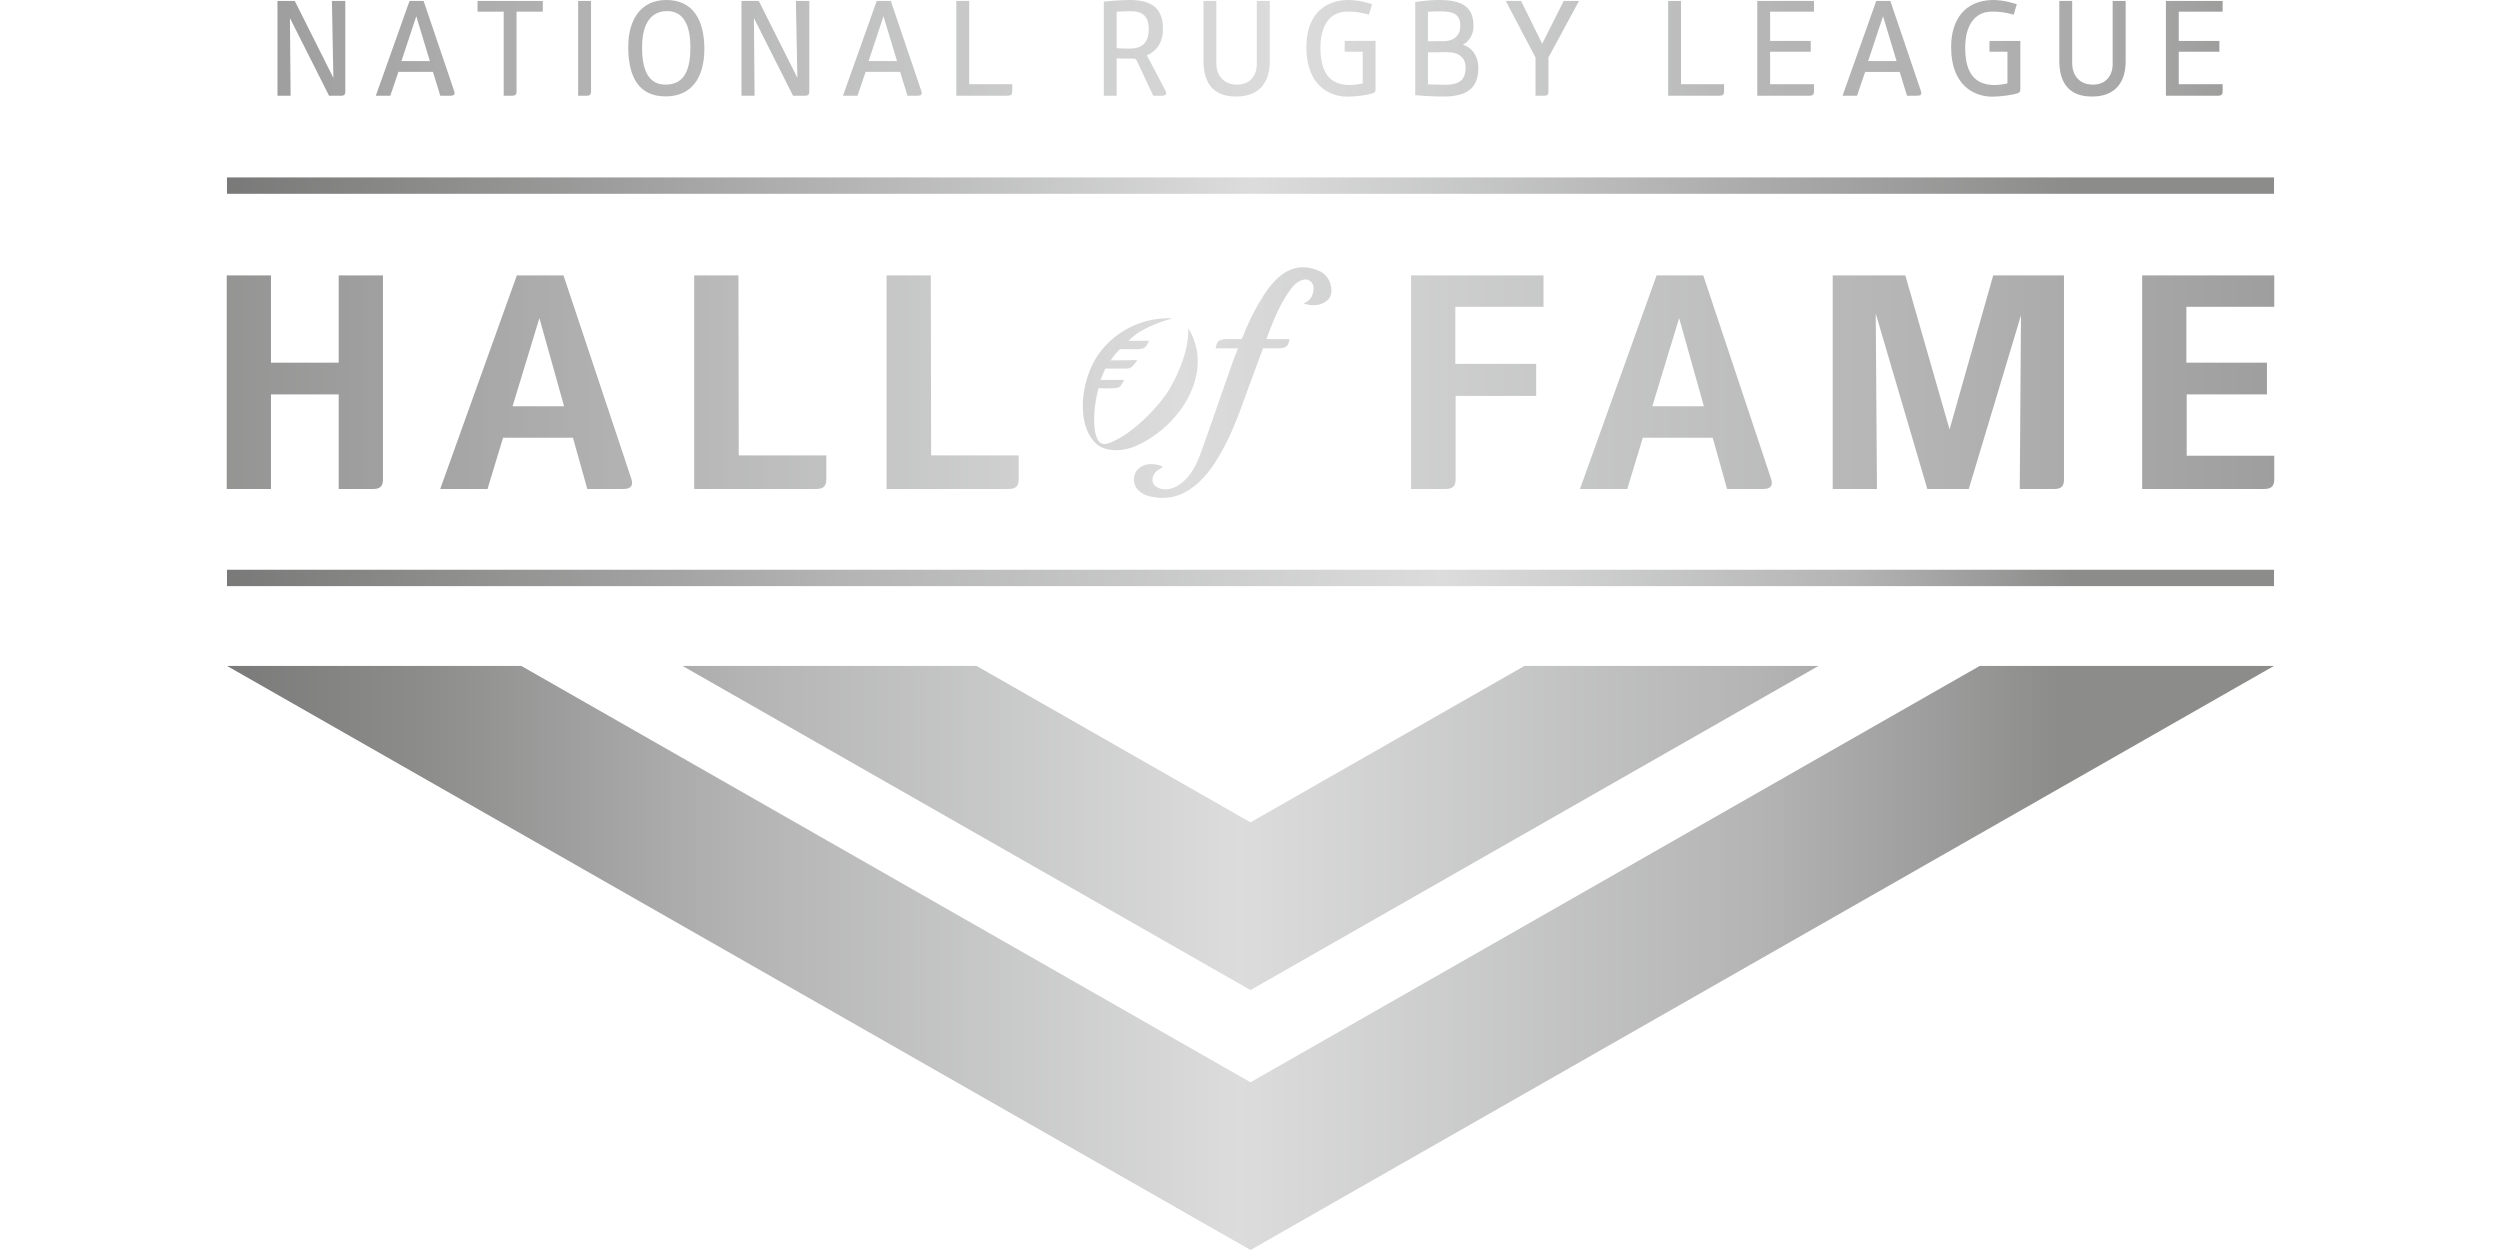
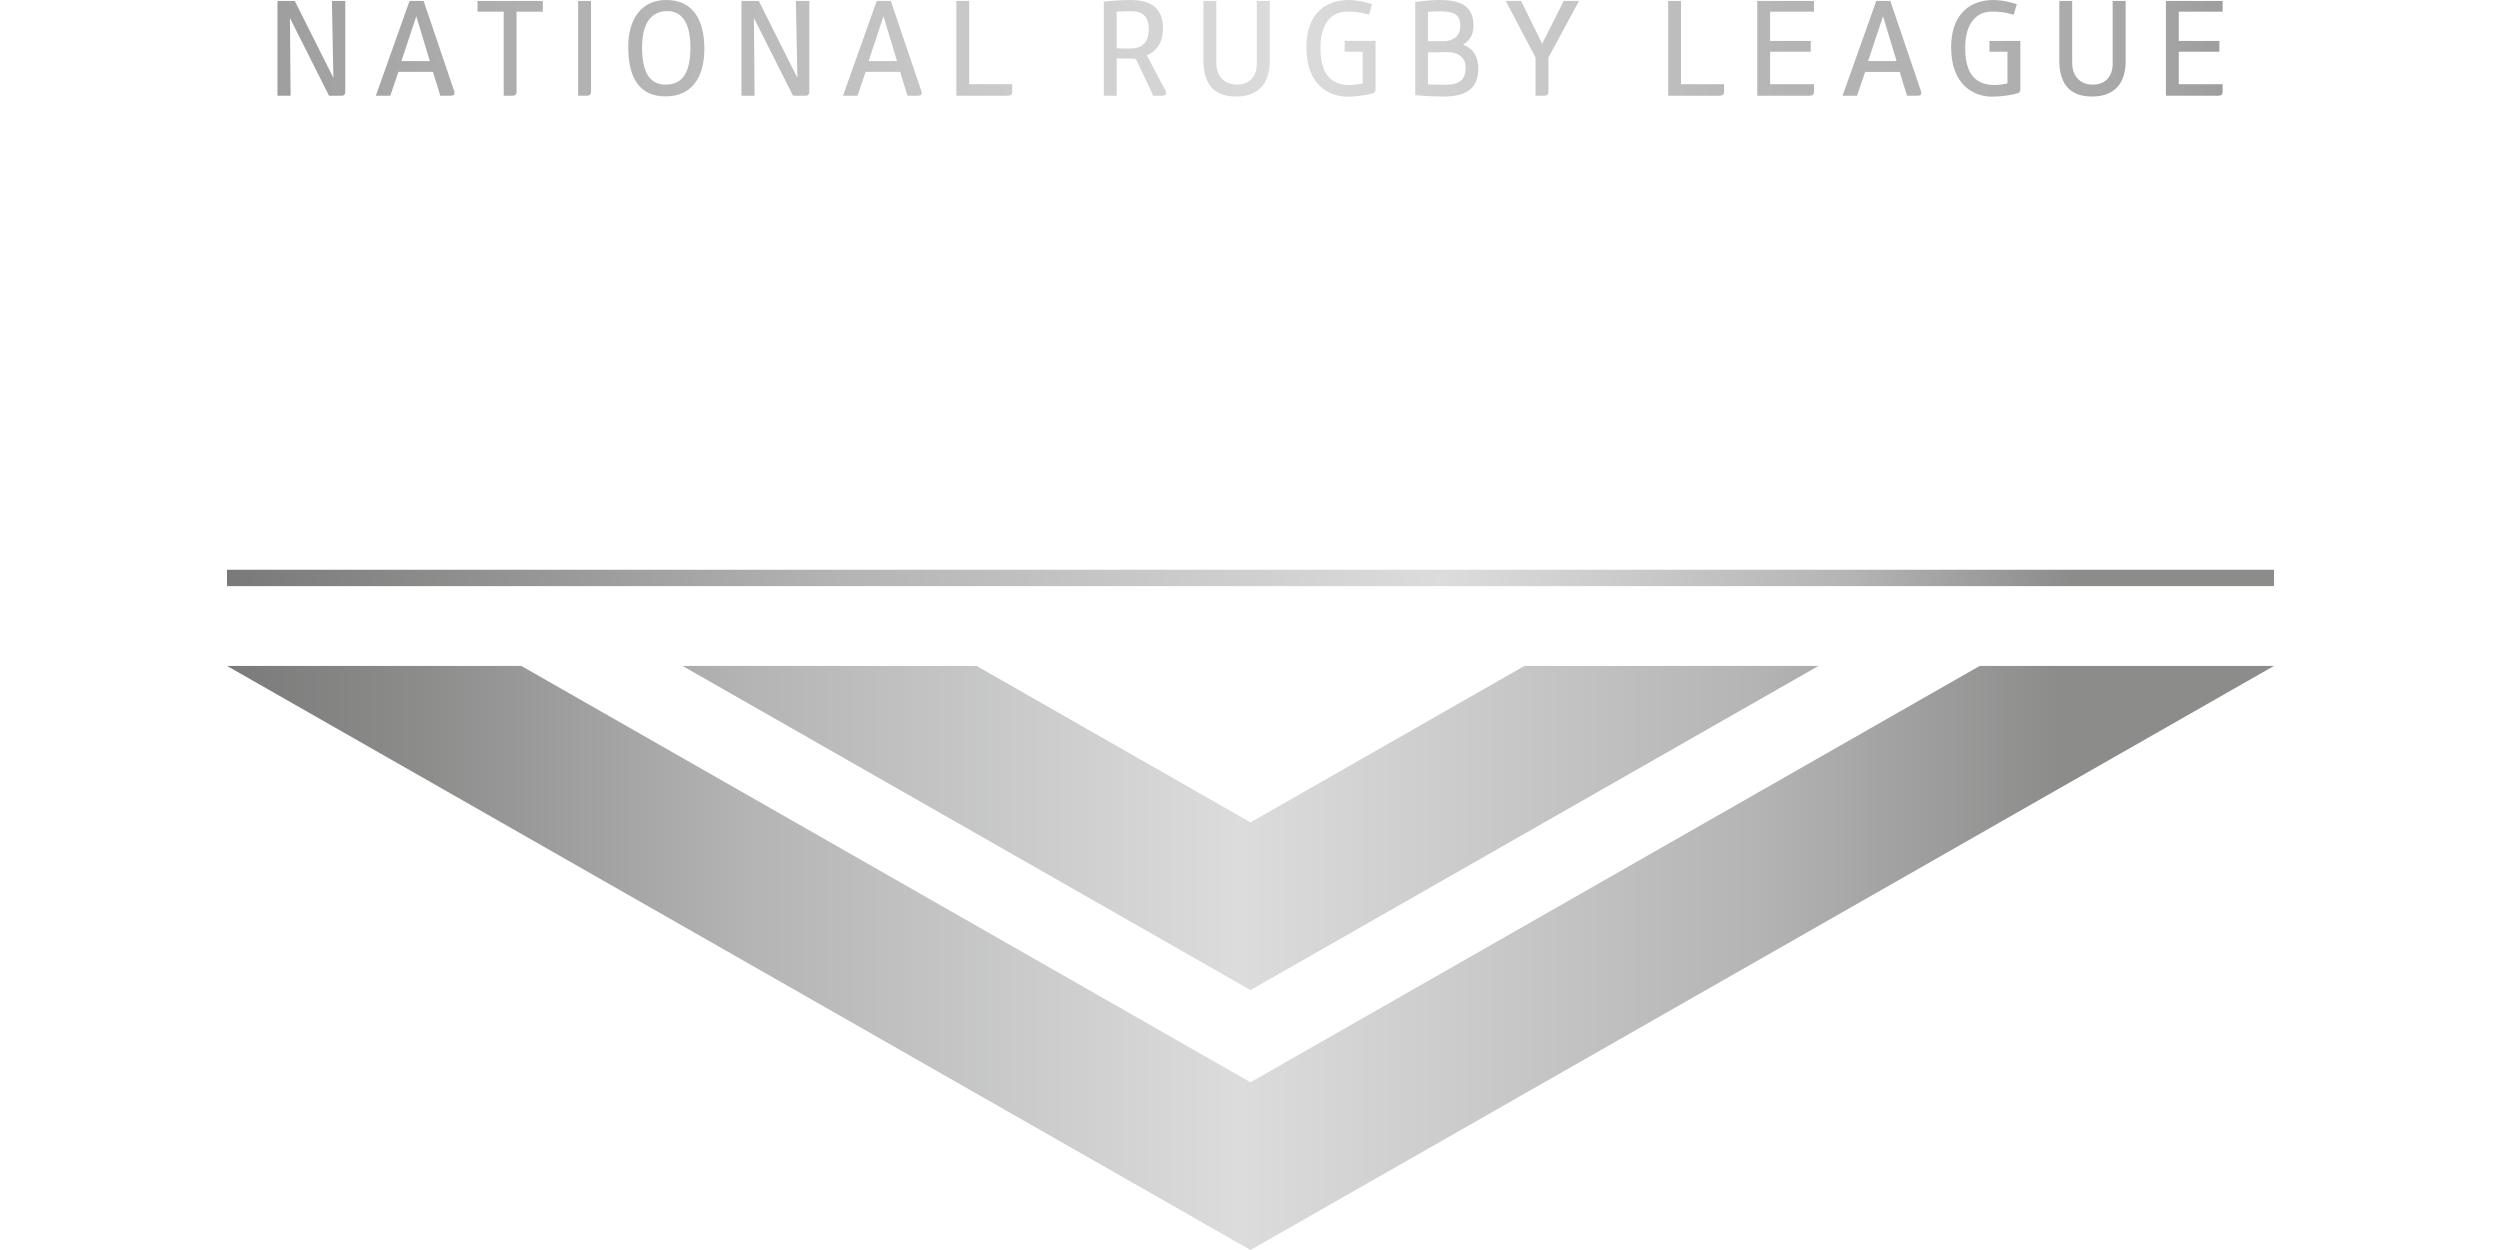
<svg xmlns="http://www.w3.org/2000/svg" clip-rule="evenodd" fill-rule="evenodd" stroke-linejoin="round" stroke-miterlimit="1.414" viewBox="0 0 100 50">
  <linearGradient id="a" gradientTransform="matrix(153.233 0 0 153.233 -28.113 1.933)" gradientUnits="userSpaceOnUse" x2="1">
    <stop offset="0" stop-color="#595a5a" />
    <stop offset=".2" stop-color="#8c8c8b" />
    <stop offset=".23" stop-color="#969696" />
    <stop offset=".3" stop-color="#acabac" />
    <stop offset=".35" stop-color="#b4b4b5" />
    <stop offset=".52" stop-color="#dbdcdb" />
    <stop offset=".65" stop-color="#b4b4b5" />
    <stop offset=".7" stop-color="#b1b1b1" />
    <stop offset=".74" stop-color="#a6a6a6" />
    <stop offset=".78" stop-color="#979796" />
    <stop offset=".8" stop-color="#8c8c8b" />
    <stop offset="1" stop-color="#8c8c8b" />
  </linearGradient>
  <linearGradient id="b" gradientTransform="matrix(109.595 0 0 109.595 -5.212 38.319)" gradientUnits="userSpaceOnUse" x2="1">
    <stop offset="0" stop-color="#595a5a" />
    <stop offset=".2" stop-color="#8c8c8b" />
    <stop offset=".32" stop-color="#b4b4b5" />
    <stop offset=".5" stop-color="#dbdcdb" />
    <stop offset=".69" stop-color="#b4b4b5" />
    <stop offset=".8" stop-color="#8c8c8b" />
    <stop offset="1" stop-color="#8c8c8b" />
  </linearGradient>
  <linearGradient id="c" gradientTransform="matrix(110.954 0 0 110.954 -5.372 7.425)" gradientUnits="userSpaceOnUse" x2="1">
    <stop offset="0" stop-color="#595a5a" />
    <stop offset=".2" stop-color="#8c8c8b" />
    <stop offset=".35" stop-color="#b4b4b5" />
    <stop offset=".5" stop-color="#dbdcdb" />
    <stop offset=".65" stop-color="#b4b4b5" />
    <stop offset=".8" stop-color="#8c8c8b" />
    <stop offset="1" stop-color="#8c8c8b" />
  </linearGradient>
  <linearGradient id="d" gradientTransform="matrix(110.365 0 0 110.365 -5.137 23.117)" gradientUnits="userSpaceOnUse" x2="1">
    <stop offset="0" stop-color="#595a5a" />
    <stop offset=".2" stop-color="#8c8c8b" />
    <stop offset=".35" stop-color="#b4b4b5" />
    <stop offset=".57" stop-color="#dbdcdb" />
    <stop offset=".72" stop-color="#b4b4b5" />
    <stop offset=".8" stop-color="#8c8c8b" />
    <stop offset="1" stop-color="#8c8c8b" />
  </linearGradient>
  <linearGradient id="e" gradientTransform="matrix(164.851 0 0 164.851 -28.614 15.304)" gradientUnits="userSpaceOnUse" x2="1">
    <stop offset="0" stop-color="#595a5a" />
    <stop offset=".2" stop-color="#8c8c8b" />
    <stop offset=".33" stop-color="#b4b4b5" />
    <stop offset=".46" stop-color="#dbdcdb" />
    <stop offset=".64" stop-color="#b4b4b5" />
    <stop offset=".8" stop-color="#8c8c8b" />
    <stop offset="1" stop-color="#8c8c8b" />
  </linearGradient>
  <path d="m13.812.038v3.624c0 .124-.049.168-.168.168h-.482l-1.565-3.109.027 3.108h-.525v-3.791h.693l1.543 3.076-.059-3.076h.536zm4.211 3.791h-.412l-.292-.953h-1.382l-.325.953h-.579l1.349-3.791h.563s1.229 3.618 1.229 3.624c.033.119-.021.167-.151.167zm-1.966-1.386h1.137l-.542-1.793zm4.605 1.218c0 .12-.054.168-.173.168h-.341v-3.363h-1.046v-.428h2.611v.428h-1.051zm2.464-3.623h.515v3.624c0 .119-.054.168-.173.168h-.342zm5.048 1.917c0 1.165-.52 1.901-1.549 1.901-1.051 0-1.495-.742-1.495-1.982 0-1.094.509-1.874 1.522-1.874 1.051 0 1.522.775 1.522 1.955zm-2.491-.054c0 .991.309 1.484.937 1.484.677 0 .996-.471.996-1.489 0-1.019-.363-1.452-.926-1.452-.606 0-1.007.434-1.007 1.457zm6.689-1.863v3.624c0 .124-.049.168-.168.168h-.482l-1.566-3.109.027 3.109h-.525v-3.792h.693l1.544 3.076-.06-3.076h.537zm4.338 3.791h-.412l-.292-.953h-1.381l-.325.953h-.58l1.349-3.791h.563s1.229 3.618 1.229 3.624c.033.119-.021.167-.151.167zm-1.966-1.386h1.137l-.542-1.793zm5.562 1.386h-2.053v-3.791h.515v3.331h1.722v.287c0 .125-.054.173-.184.173zm6.213-2.686c0 .574-.265.91-.644 1.072.092.157.422.813.747 1.419.065.12 0 .195-.13.195h-.363s-.634-1.359-.655-1.397c-.033-.065-.065-.087-.141-.087h-.201c-.14 0-.292 0-.465-.011v1.495h-.515v-3.764s.542-.065 1.051-.065c.866 0 1.316.341 1.316 1.143zm-.569.016c0-.476-.216-.71-.715-.71-.336 0-.568.022-.568.022v1.457s.249.016.509.016c.503.001.774-.227.774-.785zm2.703-1.121v2.481c0 .493.287.866.828.866.542 0 .791-.384.791-.823v-2.524h.52v2.416c0 .725-.319 1.408-1.348 1.408-1.024 0-1.306-.677-1.306-1.435v-2.389zm6.369 3.542c0 .098-.049.13-.114.152-.189.065-.682.135-1.007.135-.71 0-1.647-.433-1.647-1.982 0-1.148.585-1.852 1.636-1.885.482-.011.991.168.991.168l-.124.422s-.412-.146-.926-.124c-.634.027-1.013.547-1.013 1.441 0 .877.282 1.494 1.175 1.494.244 0 .515-.065.515-.065v-1.267h-.721v-.433h1.235zm1.587-3.499s.476-.081.953-.081c1.008 0 1.376.331 1.376 1.046 0 .346-.174.612-.423.742.417.135.618.509.618.931 0 .813-.461 1.143-1.408 1.143-.542 0-1.116-.054-1.116-.054zm1.013.374c-.331 0-.504.022-.504.022v1.17h.623c.444 0 .671-.266.671-.585 0-.417-.157-.607-.79-.607zm.254 1.63c-.276 0-.758.011-.758.011v1.278s.444.017.693.017c.645 0 .813-.266.813-.699 0-.374-.26-.607-.748-.607zm4.06.217v1.365c0 .119-.049.162-.173.162h-.342v-1.527l-1.191-2.264h.612l.845 1.712.861-1.712h.612zm6.842 1.527h-2.052v-3.791h.514v3.331h1.723v.287c0 .125-.055.173-.185.173zm3.597 0h-2.085v-3.791h2.269v.428h-1.755v1.17h1.625v.433h-1.625v1.3h1.755v.287c0 .125-.054.173-.184.173zm4.316 0h-.411l-.293-.953h-1.381l-.325.953h-.58l1.349-3.791h.563s1.23 3.618 1.23 3.624c.032.119-.022.167-.152.167zm-1.966-1.386h1.138l-.542-1.793zm6.088 1.137c0 .098-.049.13-.114.152-.19.065-.682.135-1.007.135-.71 0-1.647-.433-1.647-1.982 0-1.148.585-1.852 1.636-1.885.482-.011.991.168.991.168l-.125.422s-.411-.146-.926-.124c-.633.027-1.013.547-1.013 1.441 0 .877.282 1.494 1.176 1.494.244 0 .514-.065.514-.065v-1.267h-.72v-.433h1.235zm2.074-3.542v2.481c0 .493.287.866.829.866.541 0 .79-.384.79-.823v-2.524h.52v2.416c0 .725-.319 1.408-1.348 1.408-1.024 0-1.306-.677-1.306-1.435v-2.389zm5.834 3.791h-2.085v-3.791h2.269v.428h-1.755v1.17h1.625v.433h-1.625v1.3h1.755v.287c0 .125-.054.173-.184.173z" fill="url(#a)" fill-rule="nonzero" />
  <path d="m50.02 39.603-22.718-12.965h11.761l10.957 6.256 10.956-6.256h11.762zm29.166-12.965-29.166 16.653-29.167-16.653h-11.77l40.937 23.362 40.937-23.362z" fill="url(#b)" fill-rule="nonzero" />
-   <path d="m9.079 7.097h81.882v.655h-81.882z" fill="url(#c)" />
  <path d="m9.079 22.79h81.882v.655h-81.882z" fill="url(#d)" />
-   <path d="m15.318 11.016v8.165c0 .269-.122.378-.391.378h-1.379v-3.783h-2.709v3.783h-1.77v-8.543h1.77v3.491h2.709v-3.491zm9.602 8.543h-1.428l-.574-2.05h-2.795l-.622 2.05h-1.892l3.064-8.543h1.867s2.722 8.153 2.722 8.165c.073.269-.049.378-.342.378zm-2.356-3.307-.988-3.527-1.074 3.527zm10.073 3.307h-4.869v-8.543h1.77l.012 7.201h3.503v.952c-.001.281-.123.39-.416.39zm7.695 0h-4.869v-8.543h1.769l.013 7.201h3.502v.952c0 .281-.122.39-.415.39zm17.478 0h-1.367v-8.543h5.297v1.257h-3.527v2.283h3.234v1.281h-3.222v3.332c0 .281-.122.39-.415.39zm12.7 0h-1.428l-.574-2.05h-2.795l-.622 2.05h-1.892l3.064-8.543h1.867s2.722 8.153 2.722 8.165c.073.269-.049.378-.342.378zm-2.355-3.307-.989-3.527-1.074 3.527zm14.404-5.236v8.165c0 .269-.11.378-.39.378h-1.379l.049-6.944-2.088 6.944h-1.659l-2.063-7.017.049 7.017h-1.77v-8.543h2.905l1.769 6.163 1.746-6.163zm7.997 8.543h-4.87v-8.543h5.284v1.257h-3.515v2.234h3.223v1.269h-3.21v2.453h3.502v.94c0 .281-.122.39-.414.39zm-43.039-6.428s.146.856-.704 2.374c-.364.653-1.469 1.85-2.436 2.213a.573.573 0 0 1 -.167.041.3.3 0 0 1 -.203-.053c-.064-.047-.095-.118-.117-.163-.044-.093-.06-.171-.068-.198-.066-.256-.114-.914.115-1.814 0-.001.511.005.602 0 .177-.009.242-.045.286-.099.072-.091.15-.234.15-.234h-.952l.09-.221c.041-.099.103-.233.103-.233h.797c.202-.003.25-.056.313-.123.088-.095.166-.217.166-.217s-1.063.015-1.064.011a2.935 2.935 0 0 1 .194-.264c.05-.059.177-.185.177-.184.003-.003.605.006.717 0 .18-.009.255-.033.322-.117.066-.085.124-.22.124-.22s-.829.006-.825 0a3.61 3.61 0 0 1 .382-.315s.587-.378 1.36-.568c0 0-.047-.017-.146-.018a3.447 3.447 0 0 0 -2.589 1.184c-1.008 1.144-1.146 3.296-.157 3.939l-.002-.002c.025.018.179.106.448.143.317.043.794.01 1.428-.371 1.32-.79 1.896-1.937 2.019-2.77.13-.875-.213-1.537-.363-1.721zm5.736-1.578c-.029-.29-.18-.577-.464-.705-1.27-.575-2.017.579-2.4 1.223a8.692 8.692 0 0 0 -.594 1.195l-.132.298h-.591c-.255 0-.354.075-.395.179-.034.086-.052.191-.052.191h.895a5.812 5.812 0 0 1 -.113.284c-.04.095-.425 1.187-.425 1.187-.285.827-.555 1.608-.861 2.464-.164.464-.359 1.025-.805 1.407-.599.514-1.141.252-1.201.024-.047-.182.024-.363.19-.484.034-.024.216-.137.216-.137s-.119-.1-.447-.114a.773.773 0 0 0 -.441.112.583.583 0 0 0 -.273.549c.015.29.257.535.616.623.182.045.36.067.532.067a1.94 1.94 0 0 0 1.12-.363c.585-.41.954-.984 1.237-1.491.431-.765.714-1.554 1.013-2.389.061-.171.644-1.741.644-1.741h.612c.255 0 .353-.073.395-.177.033-.086.051-.191.051-.191h-.925c.226-.603.508-1.346.93-1.934.12-.17.259-.338.469-.416.154-.056.255-.046.355.032a.329.329 0 0 1 .132.273c.004.519-.403.616-.403.616s.553.228.957-.124c.132-.115.174-.293.158-.458z" fill="url(#e)" fill-rule="nonzero" />
</svg>